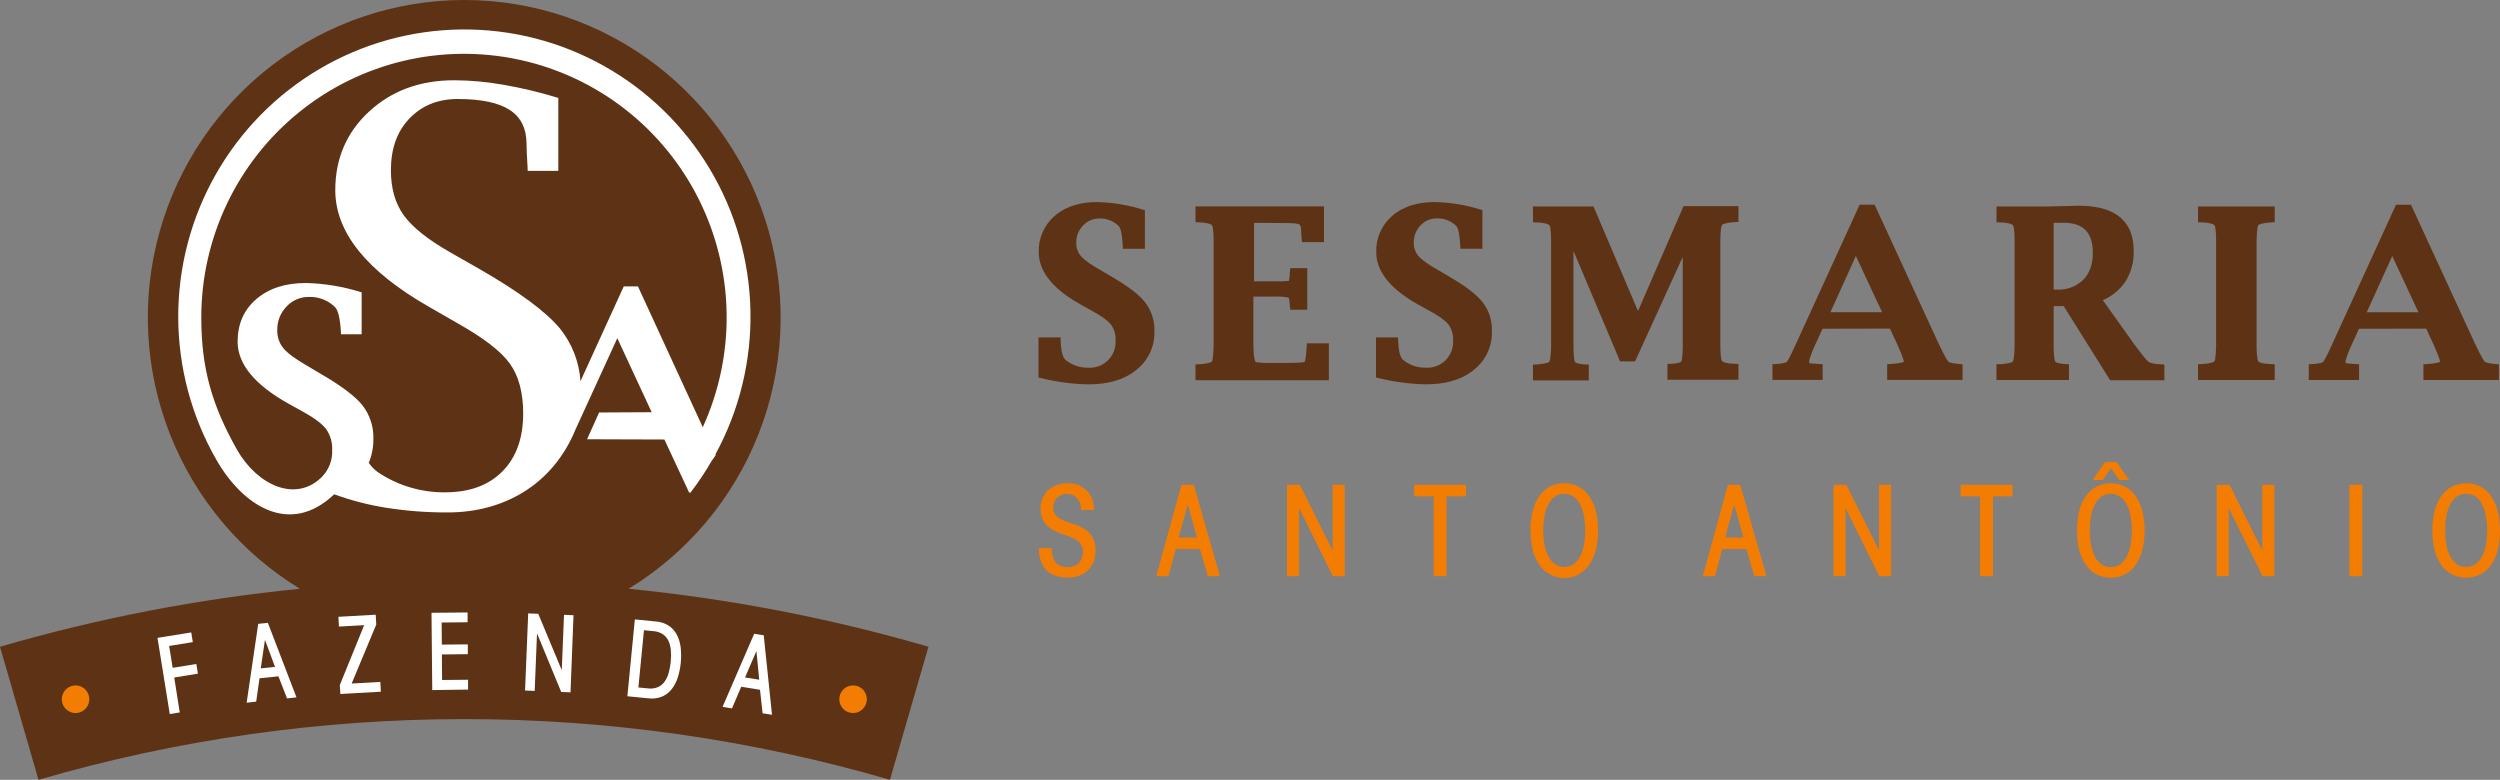
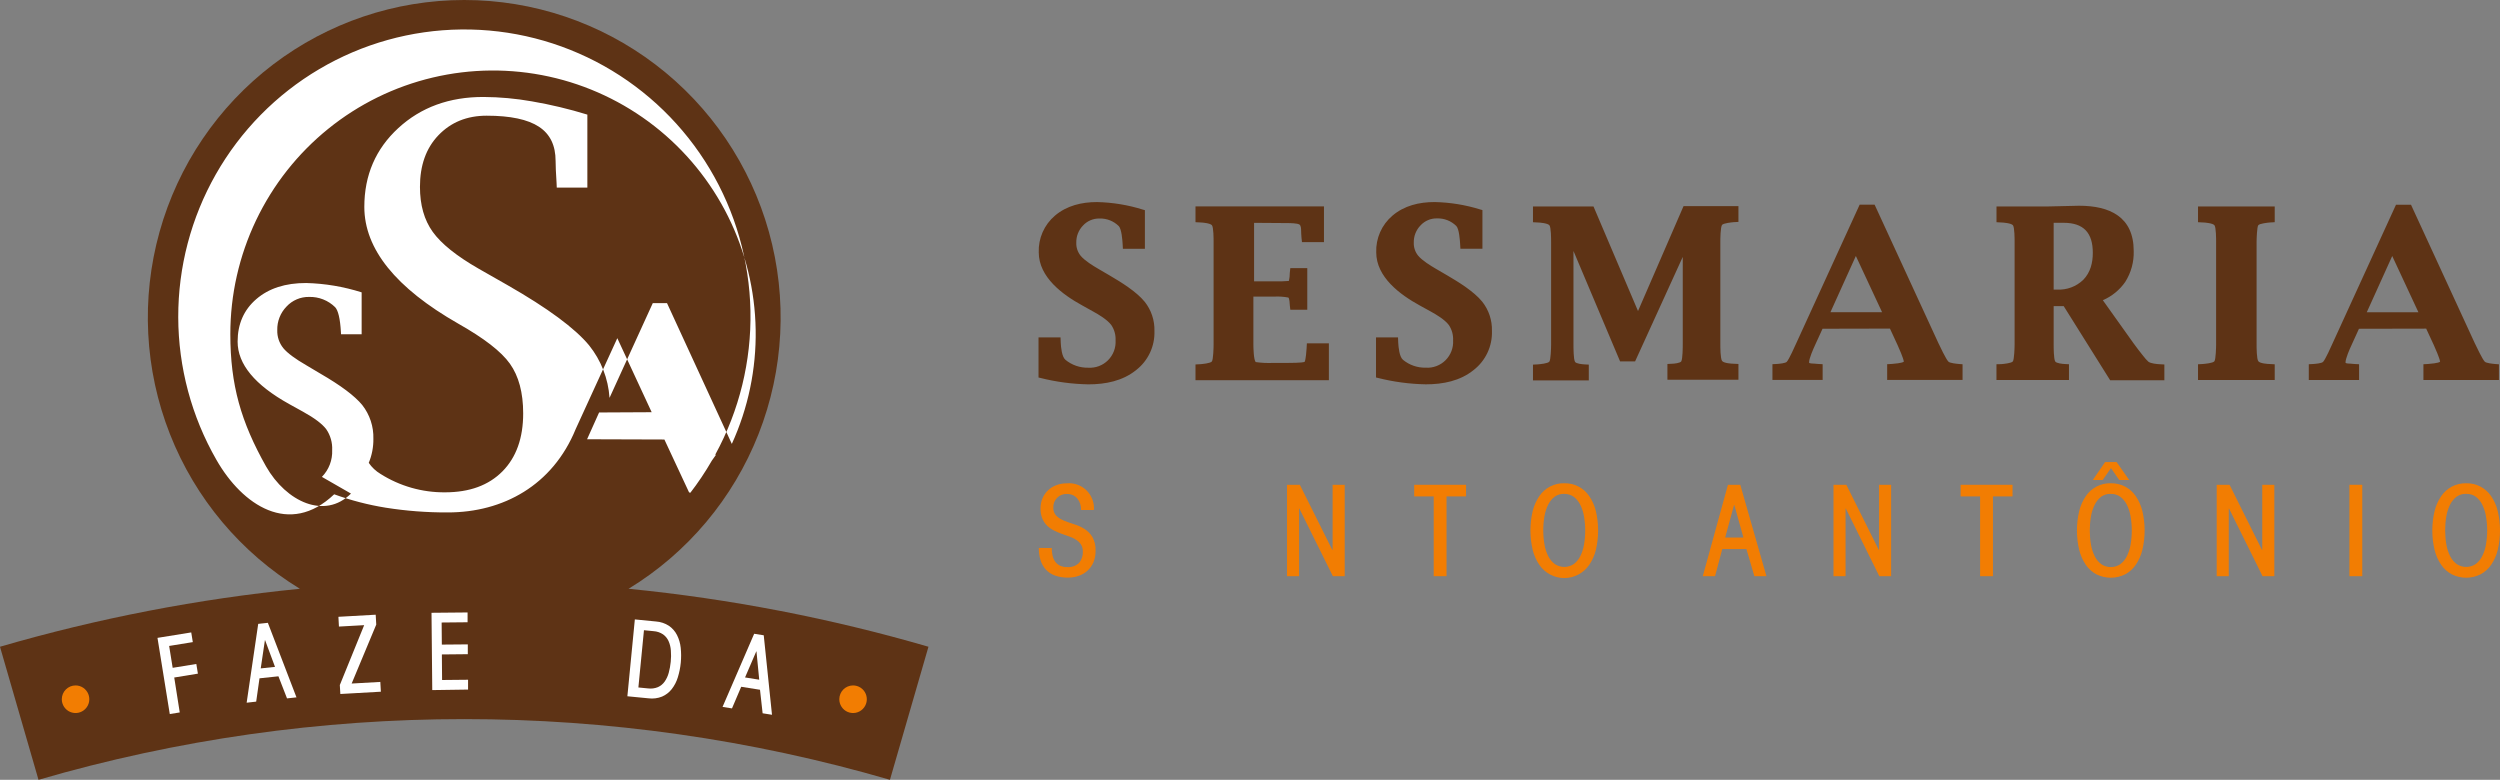
<svg xmlns="http://www.w3.org/2000/svg" fill="none" height="68" viewBox="0 0 218 68" width="218">
  <rect x="0" y="0" width="218" height="68" fill="#808080" stroke="none" />
  <path d="m54.813 51.341c5.144-3.138 9.125-7.878 11.334-13.497 2.209-5.619 2.526-11.809.902-17.626-1.624-5.817-5.099-10.941-9.896-14.592-4.797-3.65-10.652-5.626-16.672-5.626-6.02 0-11.875 1.976-16.672 5.626-4.797 3.65-8.272 8.775-9.896 14.592s-1.307 12.007.902 17.626 6.19 10.359 11.334 13.497c-8.853.877-17.607 2.57-26.151 5.055l3.359 11.603c24.249-7.058 49.997-7.058 74.246 0 1.12-3.866 2.239-7.734 3.359-11.603-8.544-2.486-17.298-4.178-26.151-5.055z" fill="#5e3315" />
  <path clip-rule="evenodd" d="m6.588 59.769c.238 0 .47.071.668.204s.351.322.442.542c.09.221.113.463.066.697-.047.234-.163.448-.332.616-.169.168-.384.281-.617.327-.233.045-.475.019-.694-.073-.219-.093-.405-.249-.536-.449s-.199-.433-.196-.672c.003-.317.131-.62.356-.843.225-.223.528-.348.844-.348z" fill="#f27d02" fill-rule="evenodd" />
  <path clip-rule="evenodd" d="m74.375 59.769c.238-.002.472.067.671.198.199.131.355.319.447.54.092.22.117.463.071.698-.046.235-.16.45-.329.619-.169.169-.383.284-.617.33s-.476.021-.696-.071-.407-.249-.538-.449-.2-.434-.197-.673c.003-.315.129-.616.351-.839.222-.223.522-.349.836-.352z" fill="#f27d02" fill-rule="evenodd" />
-   <path clip-rule="evenodd" d="m56.826 35.944-4.585.024-1.048 2.335 6.742.022 2.174 4.658.067-.094v.111c.695-.899 1.328-1.844 1.895-2.829l.341-.481-.031-.065c2.091-3.833 3.145-8.149 3.058-12.518-.087-4.369-1.311-8.639-3.552-12.386s-5.42-6.84-9.222-8.971c-3.801-2.132-8.093-3.228-12.447-3.18-4.355.048-8.621 1.239-12.374 3.454-3.754 2.215-6.864 5.378-9.022 9.173s-3.289 8.091-3.279 12.461 1.158 8.661 3.333 12.447c2.255 3.946 6.362 6.714 10.264 2.997 1.458.53 2.962.921 4.494 1.168 1.793.284 3.605.422 5.42.414 4.798 0 9.138-2.349 11.149-7.275l3.627-7.92zm-28.756 5.64c.3-.307.535-.673.689-1.075.154-.402.224-.831.206-1.261.031-.652-.153-1.296-.525-1.832-.348-.455-1.017-.963-2.015-1.514l-1.2-.664c-3.004-1.667-4.505-3.483-4.505-5.448 0-1.538.545-2.775 1.634-3.712 1.089-.937 2.537-1.403 4.342-1.399 1.643.042 3.272.316 4.839.814v3.654h-1.797l-.012-.222c-.067-1.146-.24-1.856-.499-2.135-.299-.296-.655-.527-1.046-.682s-.809-.228-1.228-.216c-.369-.007-.735.064-1.074.209-.34.145-.645.36-.895.631-.264.272-.472.593-.61.946-.138.353-.205.73-.196 1.11-.018.571.169 1.129.528 1.572.353.426 1.027.927 2.015 1.497l1.214.722c1.775 1.026 2.993 1.938 3.651 2.737.658.837 1.002 1.879.972 2.944.011.721-.127 1.436-.403 2.102.269.391.618.72 1.024.963 1.683 1.065 3.636 1.623 5.626 1.606 2.138 0 3.803-.612 5.007-1.827 1.204-1.216 1.809-2.906 1.809-5.055 0-1.815-.389-3.255-1.156-4.333-.768-1.079-2.277-2.234-4.503-3.493l-2.533-1.456c-5.46-3.118-8.191-6.512-8.193-10.181 0-2.765.988-5.056 2.963-6.873 1.975-1.817 4.454-2.721 7.437-2.713 1.408.008 2.812.136 4.198.38 1.64.281 3.26.668 4.851 1.158v6.363h-2.668l-.017-.414c-.058-.869-.084-1.507-.084-1.904 0-1.358-.48-2.35-1.452-2.988-.972-.638-2.49-.963-4.558-.963-1.725 0-3.119.573-4.208 1.707-1.089 1.134-1.61 2.648-1.61 4.502 0 1.582.372 2.89 1.116 3.924.744 1.034 2.074 2.101 3.99 3.202l2.534 1.444c3.515 2.01 5.873 3.758 7.104 5.241 1.051 1.308 1.675 2.909 1.787 4.586l3.772-8.262h1.24l5.652 12.277c1.426-3.122 2.136-6.526 2.079-9.96s-.881-6.812-2.41-9.885c-1.529-3.073-3.726-5.763-6.427-7.872-2.702-2.109-5.84-3.584-9.184-4.316-3.344-.732-6.81-.703-10.141.086-3.332.789-6.445 2.316-9.11 4.471-2.666 2.155-4.816 4.881-6.294 7.98-1.477 3.098-2.244 6.49-2.243 9.924 0 4.432.924 7.651 3.119 11.541 1.756 3.079 5.112 4.646 7.401 2.362z" fill="#fff" fill-rule="evenodd" />
+   <path clip-rule="evenodd" d="m56.826 35.944-4.585.024-1.048 2.335 6.742.022 2.174 4.658.067-.094v.111c.695-.899 1.328-1.844 1.895-2.829l.341-.481-.031-.065c2.091-3.833 3.145-8.149 3.058-12.518-.087-4.369-1.311-8.639-3.552-12.386s-5.42-6.84-9.222-8.971c-3.801-2.132-8.093-3.228-12.447-3.18-4.355.048-8.621 1.239-12.374 3.454-3.754 2.215-6.864 5.378-9.022 9.173s-3.289 8.091-3.279 12.461 1.158 8.661 3.333 12.447c2.255 3.946 6.362 6.714 10.264 2.997 1.458.53 2.962.921 4.494 1.168 1.793.284 3.605.422 5.42.414 4.798 0 9.138-2.349 11.149-7.275l3.627-7.92zm-28.756 5.64c.3-.307.535-.673.689-1.075.154-.402.224-.831.206-1.261.031-.652-.153-1.296-.525-1.832-.348-.455-1.017-.963-2.015-1.514l-1.2-.664c-3.004-1.667-4.505-3.483-4.505-5.448 0-1.538.545-2.775 1.634-3.712 1.089-.937 2.537-1.403 4.342-1.399 1.643.042 3.272.316 4.839.814v3.654h-1.797l-.012-.222c-.067-1.146-.24-1.856-.499-2.135-.299-.296-.655-.527-1.046-.682s-.809-.228-1.228-.216c-.369-.007-.735.064-1.074.209-.34.145-.645.36-.895.631-.264.272-.472.593-.61.946-.138.353-.205.73-.196 1.11-.018.571.169 1.129.528 1.572.353.426 1.027.927 2.015 1.497l1.214.722c1.775 1.026 2.993 1.938 3.651 2.737.658.837 1.002 1.879.972 2.944.011.721-.127 1.436-.403 2.102.269.391.618.72 1.024.963 1.683 1.065 3.636 1.623 5.626 1.606 2.138 0 3.803-.612 5.007-1.827 1.204-1.216 1.809-2.906 1.809-5.055 0-1.815-.389-3.255-1.156-4.333-.768-1.079-2.277-2.234-4.503-3.493c-5.46-3.118-8.191-6.512-8.193-10.181 0-2.765.988-5.056 2.963-6.873 1.975-1.817 4.454-2.721 7.437-2.713 1.408.008 2.812.136 4.198.38 1.64.281 3.26.668 4.851 1.158v6.363h-2.668l-.017-.414c-.058-.869-.084-1.507-.084-1.904 0-1.358-.48-2.35-1.452-2.988-.972-.638-2.49-.963-4.558-.963-1.725 0-3.119.573-4.208 1.707-1.089 1.134-1.61 2.648-1.61 4.502 0 1.582.372 2.89 1.116 3.924.744 1.034 2.074 2.101 3.99 3.202l2.534 1.444c3.515 2.01 5.873 3.758 7.104 5.241 1.051 1.308 1.675 2.909 1.787 4.586l3.772-8.262h1.24l5.652 12.277c1.426-3.122 2.136-6.526 2.079-9.96s-.881-6.812-2.41-9.885c-1.529-3.073-3.726-5.763-6.427-7.872-2.702-2.109-5.84-3.584-9.184-4.316-3.344-.732-6.81-.703-10.141.086-3.332.789-6.445 2.316-9.11 4.471-2.666 2.155-4.816 4.881-6.294 7.98-1.477 3.098-2.244 6.49-2.243 9.924 0 4.432.924 7.651 3.119 11.541 1.756 3.079 5.112 4.646 7.401 2.362z" fill="#fff" fill-rule="evenodd" />
  <path d="m16.676 55.147.137.845-2.063.335.307 1.907 2.063-.335.137.843-2.063.337.48 3.045-.869.142-1.072-6.644z" fill="#fff" />
  <path d="m21.508 61.276 1.008-6.875.842-.091 2.495 6.5-.825.089-.749-1.926-1.651.176-.288 2.032zm1.228-2.992 1.245-.132-.864-2.325h-.017z" fill="#fff" />
  <path d="m31.755 54.514-2.2.123-.045-.852 3.251-.183.048.862-2.145 5.14 2.5-.14.048.852-3.534.2-.046-.78z" fill="#fff" />
  <path d="m37.693 60.176-.065-6.741 3.145-.029v.855l-2.262.022.017 1.926 2.265-.019v.855l-2.262.022.019 2.229 2.265-.022v.857z" fill="#fff" />
-   <path d="m45.785 60.212.274-6.724.878.036 2.034 4.882h.017l.194-4.793.828.034-.262 6.726-.811-.034-2.092-5.07h-.019l-.202 4.978z" fill="#fff" />
  <path d="m55.358 54.013 1.847.181c.402.028.79.158 1.128.378.295.203.535.477.698.797.176.347.286.723.326 1.11.094.872.009 1.754-.252 2.59-.113.372-.294.721-.533 1.028-.222.282-.511.503-.84.645-.373.15-.779.202-1.178.152l-1.847-.18zm.309 5.934.833.082c.295.04.595.002.871-.111.234-.105.437-.271.585-.481.163-.233.283-.493.357-.768.086-.315.144-.637.175-.963.034-.326.038-.653.012-.98-.018-.284-.086-.563-.202-.823-.105-.235-.271-.438-.48-.587-.247-.165-.534-.261-.83-.279l-.835-.082z" fill="#fff" />
  <path d="m63.006 61.642 2.757-6.377.835.132.72 6.931-.818-.13-.228-2.051-1.639-.26-.804 1.885zm1.962-2.569 1.236.197-.24-2.468h-.017z" fill="#fff" />
  <path clip-rule="evenodd" d="m206.383 27.229h4.503l-2.284-4.904zm-27.304-1.976h.302c.417.021.834-.043 1.226-.189.391-.146.749-.371 1.051-.66.623-.638.835-1.478.835-2.354 0-1.745-.795-2.622-2.551-2.622h-.863zm-19.465 1.972h4.504l-2.287-4.904zm46.088 1.444-.658 1.444c-.153.332-.515 1.139-.515 1.505 0 .084.335.091.383.091h.027c.122.015.24.022.365.031l.407.022v1.375h-4.385v-1.375l.41-.022c.166-.012.72-.058.837-.185.209-.219.706-1.346.84-1.642l5.518-12.061h1.308l5.558 12.066c.142.294.665 1.408.878 1.623.13.128.72.185.886.2l.345.026v1.37h-6.583v-1.375l.405-.022c.164-.012.893-.07 1.046-.195-.016-.272-.446-1.228-.542-1.444l-.669-1.444zm-7.346 4.47h-6.689v-1.375l.408-.022c.187-.014.899-.077 1.022-.241.122-.164.148-1.218.148-1.459v-8.958c0-.241 0-1.264-.146-1.444-.146-.18-.847-.241-1.02-.241l-.412-.022v-1.375h6.689v1.375l-.396.022c-.18.014-.921.089-1.037.241-.115.152-.148 1.204-.148 1.444v8.96c0 .241 0 1.261.153 1.459.154.197.842.241 1.025.241l.403.022zm-19.277-6.442v3.339c0 .262 0 1.262.136 1.483.099.164.638.212.802.221l.398.022v1.375h-6.324v-1.375l.412-.01c.188-.015.9-.077 1.02-.241s.151-1.218.151-1.459v-8.967c0-.241 0-1.264-.146-1.444-.146-.18-.849-.241-1.02-.241l-.412-.022v-1.375h4.486l2.713-.063c2.671 0 4.765.963 4.765 3.948.029.954-.229 1.895-.741 2.699-.49.703-1.165 1.254-1.951 1.591l2.68 3.76c.278.378.561.758.859 1.122.13.173.276.334.434.481.209.159.732.205.984.219l.408.022v1.375h-4.727l-4.049-6.461zm-20.153 1.969-.66 1.444c-.151.332-.516 1.139-.516 1.504 0 .084.339.091.387.091h.026c.12.015.24.022.365.031l.407.022v1.375h-4.378v-1.375l.41-.022c.166-.012.72-.058.838-.185.208-.219.702-1.346.839-1.642l5.518-12.061h1.305l5.559 12.066c.142.294.662 1.408.878 1.623.13.128.72.185.886.2l.345.026v1.37h-6.574v-1.375l.408-.022c.161-.012.893-.07 1.044-.195-.015-.272-.446-1.228-.542-1.444l-.667-1.444zm-16.091-1.543 3.97-9.148h4.787v1.375l-.401.022c-.178.014-.916.089-1.029.241-.139.195-.149 1.204-.149 1.444v8.96c0 .241 0 1.261.154 1.459.153.197.832.241 1.014.241l.411.022v1.375h-6.193v-1.375l.411-.022c.148 0 .719-.058.796-.209.125-.214.13-1.24.13-1.495v-7.612l-4.156 9.112h-1.309l-4.065-9.629v8.185c0 .265 0 1.259.137 1.485.094.161.638.209.797.219l.403.022v1.375h-4.868v-1.375l.41-.022c.185-.014.897-.077 1.02-.241.122-.164.151-1.218.151-1.459v-8.987c0-.241 0-1.264-.149-1.444-.149-.18-.847-.241-1.019-.241l-.413-.022v-1.375h5.278zm-22.828-5.12c-.02-.605.096-1.206.34-1.76.245-.553.611-1.044 1.071-1.435 1.034-.883 2.341-1.189 3.675-1.189 1.359.028 2.707.247 4.004.652l.171.048v3.37h-1.92l-.024-.405c-.019-.342-.088-1.322-.333-1.577-.221-.218-.484-.39-.772-.504-.289-.114-.597-.168-.907-.158-.27-.007-.538.043-.786.149-.248.105-.471.262-.654.461-.194.198-.346.434-.447.692-.102.259-.15.535-.143.812-.014.408.118.808.374 1.127.362.438 1.087.879 1.574 1.163l.986.575c.976.571 2.306 1.391 3.028 2.275.579.726.881 1.635.854 2.564.021.652-.112 1.299-.388 1.89-.276.59-.687 1.107-1.2 1.507-1.186.963-2.687 1.254-4.173 1.254-1.405-.025-2.803-.211-4.167-.554l-.182-.043v-3.495h1.919l.019.465c.022.38.094 1.228.418 1.492.559.458 1.262.7 1.984.684.317.02.635-.028.933-.141.297-.113.568-.287.793-.513s.4-.496.513-.794c.114-.298.162-.617.143-.936.024-.477-.108-.949-.376-1.343-.351-.46-1.063-.891-1.562-1.165l-.979-.539c-1.701-.934-3.786-2.463-3.786-4.629zm-10.652-2.571v5.099h1.811c.409.014.819.002 1.226-.034.052-.232.079-.47.079-.708l.044-.407h1.48v3.628h-1.48l-.044-.4c0-.106-.031-.597-.127-.664-.388-.073-.783-.102-1.178-.084h-1.871v4.179c0 .207.019 1.411.216 1.534.502.07 1.009.094 1.516.072h1.231c.223 0 1.276 0 1.504-.091.108-.185.163-1.014.175-1.204l.022-.412h1.919v3.216h-11.631v-1.375l.408-.022c.187-.015.9-.077 1.022-.241s.149-1.218.149-1.459v-8.975c0-.241 0-1.264-.147-1.444-.146-.18-.847-.241-1.019-.241l-.413-.022v-1.375h11.204v3.113h-1.919l-.043-.407c-.012-.2-.032-.414-.032-.614 0-.135-.012-.431-.148-.515-.192-.116-.84-.125-1.063-.125zm-18.776 2.571c-.021-.605.095-1.206.339-1.759.244-.553.609-1.044 1.069-1.435 1.034-.883 2.342-1.189 3.675-1.189 1.36.03 2.708.252 4.006.66l.168.048v3.37h-1.919l-.022-.404c-.019-.342-.091-1.322-.336-1.577-.221-.219-.483-.39-.772-.504-.289-.114-.598-.168-.907-.158-.269-.007-.537.044-.785.149s-.471.262-.654.46c-.193.199-.344.434-.446.693-.101.258-.149.534-.142.812-.014.408.119.808.374 1.127.36.438 1.087.879 1.574 1.163l.984.575c.976.571 2.305 1.391 3.028 2.275.579.723.88 1.63.855 2.557.021.651-.111 1.299-.387 1.889-.276.59-.687 1.107-1.199 1.507-1.185.963-2.687 1.254-4.174 1.254-1.406-.025-2.804-.211-4.167-.554l-.182-.043v-3.495h1.919l.019.465c.019.38.091 1.228.415 1.492.559.457 1.263.7 1.984.684.317.02.635-.028.933-.141s.568-.287.793-.513c.225-.225.4-.496.513-.794.113-.298.162-.617.143-.936.024-.477-.108-.949-.377-1.343-.35-.46-1.063-.891-1.562-1.165l-.967-.539c-1.71-.934-3.793-2.463-3.793-4.629z" fill="#5e3315" fill-rule="evenodd" />
  <g fill="#f27d02">
    <path d="m91.712 47.788c-.002.216.021.432.067.643.038.19.114.37.223.53.109.151.252.274.417.359.202.092.422.137.643.13.186.015.373-.008.55-.07.176-.061.338-.159.475-.287.237-.276.357-.633.336-.997.009-.217-.047-.432-.161-.616-.108-.163-.25-.302-.415-.407-.186-.118-.385-.214-.593-.286l-.681-.241c-.23-.084-.455-.181-.674-.291-.215-.108-.413-.247-.588-.414-.177-.174-.318-.381-.415-.609-.115-.283-.17-.587-.161-.893-.004-.307.056-.612.175-.896.112-.262.276-.497.482-.692.206-.195.451-.345.718-.442.287-.11.592-.164.9-.161.315-.031.632.007.93.112.298.105.57.274.797.495.227.221.402.489.515.786.113.296.16.614.138.93h-1.118c.001-.183-.025-.364-.077-.539-.052-.162-.133-.313-.24-.445-.104-.129-.235-.232-.384-.303-.169-.076-.352-.114-.537-.111-.157-.007-.315.019-.462.077-.147.057-.28.145-.392.257-.111.112-.198.246-.256.393s-.083.305-.076.463c-.006.133.014.266.061.39.047.124.119.237.212.332.198.183.429.327.681.424.269.111.566.214.888.315.313.095.612.231.888.407.277.178.51.416.681.698.201.368.295.785.274 1.204.007.349-.058.696-.192 1.018-.122.274-.299.52-.521.722-.223.2-.484.351-.768.445-.297.1-.608.15-.921.149-.39.008-.779-.054-1.147-.183-.3-.109-.571-.288-.789-.522-.213-.235-.37-.516-.461-.821-.104-.344-.154-.702-.149-1.062z" />
-     <path d="m100.828 50.243 2.195-7.971h1.075l2.282 7.971h-1.054l-.69-2.362h-2.107l-.636 2.357zm1.953-3.37h1.591l-.79-2.843h-.021z" />
    <path d="m112.227 50.243v-7.971h1.118l2.831 5.681h.028v-5.681h1.054v7.971h-1.032l-2.925-5.9h-.021v5.9z" />
    <path d="m127.838 42.273v1.014h-1.701v6.957h-1.118v-6.957h-1.701v-1.014z" />
    <path d="m136.405 42.14c.428-.011.852.086 1.233.282.38.197.706.486.945.842.268.395.463.834.576 1.298.263 1.115.263 2.277 0 3.392-.113.464-.308.903-.576 1.298-.242.355-.567.646-.946.847-.38.201-.803.306-1.232.306s-.852-.105-1.231-.306c-.38-.201-.705-.492-.947-.847-.268-.394-.463-.834-.576-1.298-.262-1.115-.262-2.277 0-3.392.113-.464.308-.903.576-1.298.239-.356.565-.645.945-.842.381-.197.805-.294 1.233-.282zm0 .924c-.294-.011-.585.073-.828.241-.24.182-.436.418-.571.689-.16.321-.27.664-.328 1.018-.141.816-.141 1.651 0 2.467.057.353.168.696.328 1.016.134.271.33.507.571.689.245.165.533.253.828.253s.583-.088.828-.253c.237-.179.43-.41.564-.676.159-.32.27-.663.328-1.016.141-.816.141-1.651 0-2.467-.059-.354-.169-.697-.328-1.018-.136-.27-.331-.506-.571-.689-.24-.17-.528-.257-.821-.25z" />
    <path d="m148.482 50.243 2.196-7.971h1.074l2.282 7.971h-1.053l-.691-2.362h-2.107l-.631 2.362zm1.953-3.37h1.591l-.794-2.843h-.022z" />
    <path d="m159.881 50.243v-7.971h1.12l2.829 5.681h.024v-5.681h1.053v7.971h-1.032l-2.919-5.9h-.022v5.9z" />
    <path d="m175.492 42.273v1.014h-1.708v6.957h-1.118v-6.957h-1.701v-1.014z" />
    <path d="m184.059 42.14c.435-.007.865.093 1.253.291.37.2.688.485.926.833.268.394.463.834.576 1.298.262 1.115.262 2.277 0 3.392-.113.464-.308.903-.576 1.298-.238.348-.555.633-.926.831-.389.193-.817.294-1.251.294s-.863-.101-1.252-.294c-.371-.198-.688-.483-.926-.831-.268-.394-.464-.834-.575-1.298-.266-1.115-.266-2.277 0-3.392.111-.464.307-.904.575-1.298.239-.356.564-.646.945-.842.38-.197.804-.293 1.231-.282zm0 .924c-.294-.011-.584.073-.827.241-.242.186-.437.426-.571.701-.159.321-.27.664-.329 1.018-.138.817-.138 1.651 0 2.468.059.353.169.696.329 1.016.134.271.329.507.571.689.245.165.533.253.829.253.295 0 .583-.088.828-.253.242-.181.437-.417.569-.689.16-.32.271-.662.329-1.016.14-.817.14-1.651 0-2.468-.058-.354-.169-.697-.329-1.018-.134-.271-.328-.506-.569-.689-.242-.171-.533-.259-.83-.25zm-.491-2.773h.998l1.096 1.562h-.866l-.72-1.033-.72 1.033h-.866z" />
    <path d="m193.296 50.243v-7.971h1.12l2.829 5.681h.024v-5.681h1.053v7.971h-1.027l-2.924-5.9h-.022v5.9z" />
    <path d="m204.869 50.243v-7.971h1.121v7.971z" />
    <path d="m215.049 42.14c.434-.008.863.092 1.25.291.371.199.69.484.928.833.268.395.463.834.576 1.298.262 1.115.262 2.277 0 3.392-.113.464-.308.903-.576 1.298-.238.348-.556.633-.928.831-.389.193-.817.294-1.25.294-.434 0-.862-.101-1.25-.294-.372-.197-.69-.482-.926-.831-.27-.393-.465-.833-.576-1.298-.266-1.115-.266-2.277 0-3.392.111-.464.306-.904.576-1.298.237-.348.555-.634.926-.833.386-.199.815-.299 1.25-.291zm0 .924c-.295-.011-.585.073-.828.241-.24.183-.436.418-.571.689-.159.321-.27.664-.329 1.018-.137.817-.137 1.651 0 2.467.059.353.17.696.329 1.016.134.271.33.507.571.689.245.165.534.253.829.253s.583-.088.829-.253c.241-.181.436-.417.568-.689.161-.32.271-.662.329-1.016.141-.817.141-1.651 0-2.467-.058-.354-.169-.698-.329-1.018-.134-.271-.328-.506-.568-.689-.244-.167-.535-.25-.83-.238z" />
  </g>
</svg>